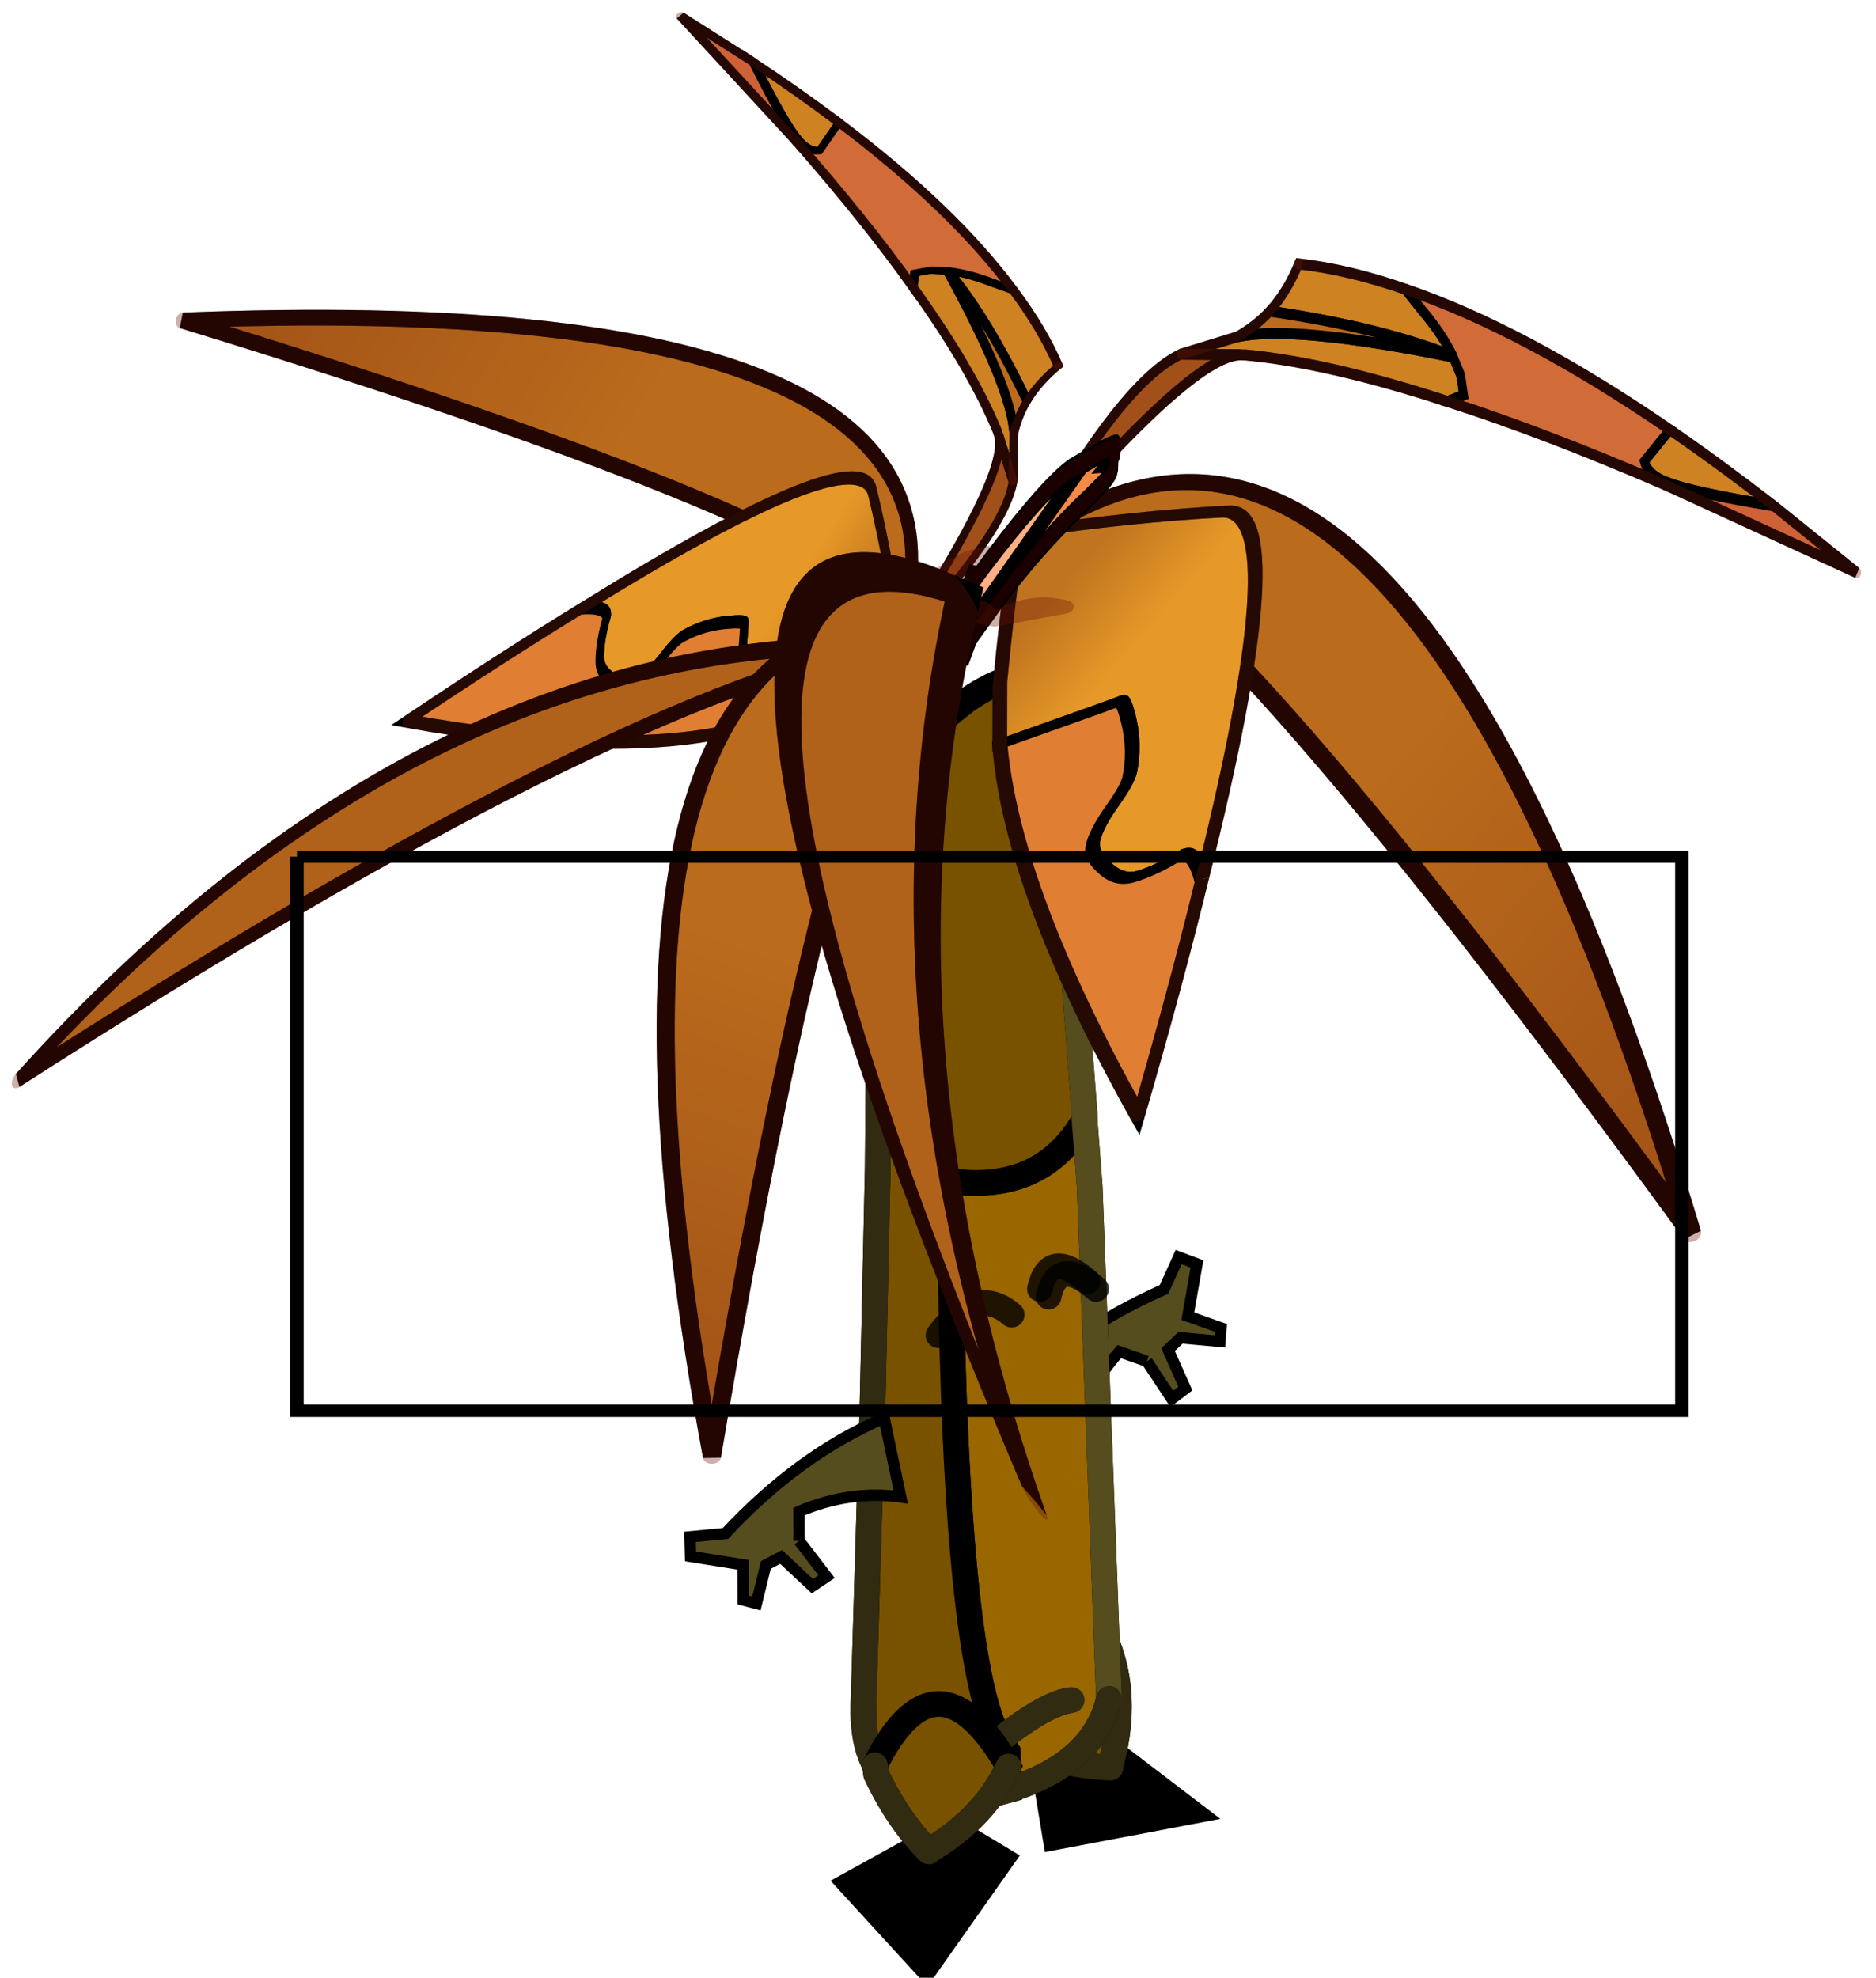
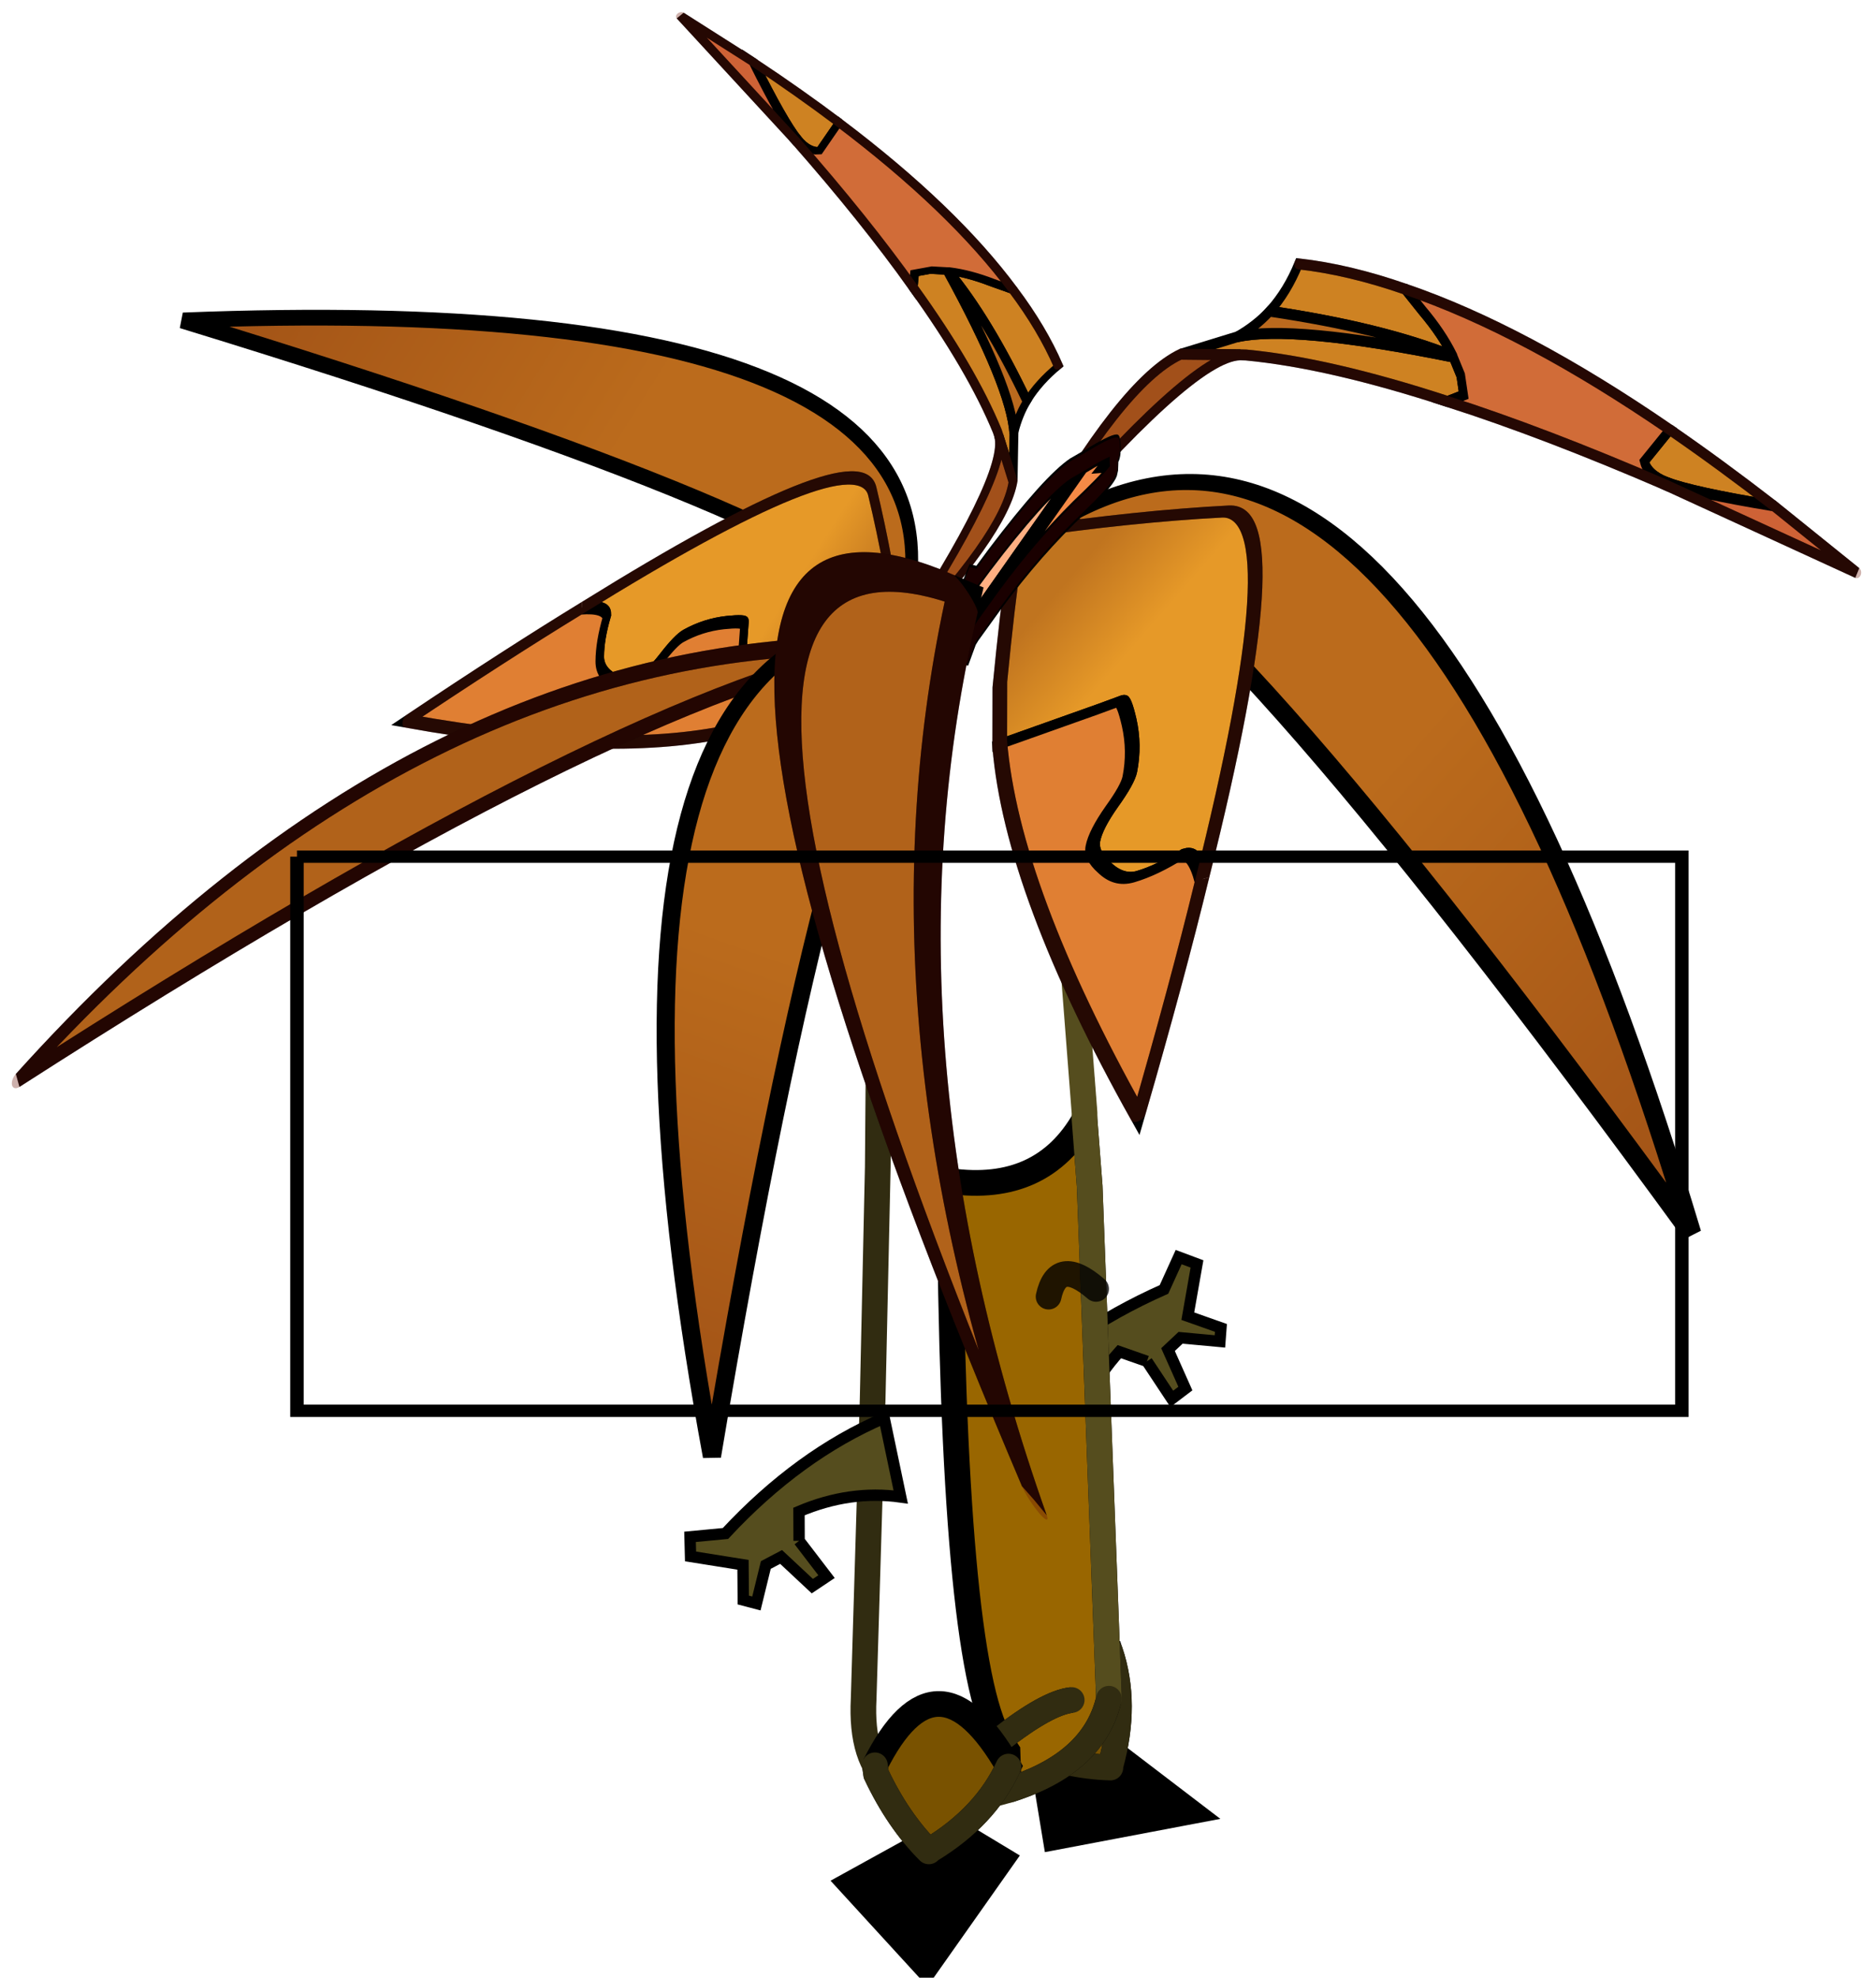
<svg xmlns="http://www.w3.org/2000/svg" xmlns:xlink="http://www.w3.org/1999/xlink" width="650" height="685">
  <defs>
    <g transform="matrix(1,0,0,1,192.55,294) " id="shape0">
      <path id="svg_1" stroke-opacity="0" stroke-linejoin="round" stroke-linecap="round" stroke="#ff00ff" fill="none" d="m187.95,-293.5l0,380l-379.95,0l-0.05,0l0,-380l380,0m-95,294.1l-189.95,0" />
      <path id="svg_2" stroke-opacity="0" stroke-linejoin="round" stroke-linecap="round" stroke="#ff00ff" fill="none" d="m187.95,-293.5l-190,190l190,190m-380,-380l190,190l-189.95,190" />
    </g>
    <g transform="matrix(1,0,0,1,4.5,2.3) " id="shape1">
      <path id="svg_3" fill-rule="evenodd" fill="#000000" d="m4.5,-2.3l-0.75,2.85l-8.25,1.8l4.85,-4.25l4.15,-0.4" />
    </g>
    <g transform="matrix(1,0,0,1,3.25,2.45) " id="shape2">
      <path id="svg_4" fill-rule="evenodd" fill="#795200" d="m2.45,-0.05l-0.05,0.35q-0.85,1.8 -2.05,3l-0.05,-0.05q-2.15,-1.3 -3.05,-3.25q2.8,-4.85 5.2,-0.05" />
      <path id="svg_5" stroke-linejoin="round" stroke-linecap="round" stroke="#312c11" fill="none" d="m2.45,-0.05l-0.05,0.35q-0.85,1.8 -2.05,3l-0.05,-0.05q-2.15,-1.3 -3.05,-3.25" />
    </g>
    <g transform="matrix(1,0,0,1,1.3,8.8) " id="shape3">
      <path id="svg_6" fill-rule="evenodd" fill="#554d1e" d="m9.2,-4.65l-1.3,-3.75l1.45,-0.4l1.8,3.3l1.5,-0.25l1.85,-2.95l1,0.65l-0.95,2.95l4.15,2.15l-0.5,1.65l-3.05,-0.7q-8.3,4.55 -16.45,5.25l0.8,-7.05q4.05,2 8.9,1.6l0.8,-2.45" />
    </g>
    <g transform="matrix(1,0,0,1,4.8,39.85) " id="sprite0">
      <use id="svg_7" xlink:href="#shape4" width="10.55" transform="matrix(1,0,0,1,-4.8,-39.85) " height="44.6" />
    </g>
    <g transform="matrix(1,0,0,1,4.8,39.85) " id="shape4">
      <path id="svg_8" fill-rule="evenodd" fill="#996600" d="m-0.4,3.85l-0.3,-0.1q-3.05,-1.05 -3.6,-3.45l0.75,-19.95l0.2,-2.6q1.65,2.9 5.25,2.4q-0.1,18.55 -1.95,21.75l-0.3,0.45l-0.05,1.5m0.35,-1.95q-1.85,-1.45 -2.8,-1.55q0.95,0.1 2.8,1.55" />
-       <path id="svg_9" fill-rule="evenodd" fill="#795200" d="m4.6,-33.2l0.1,12.8l0.2,9.05l0.35,11.65q0.25,4.75 -4.7,3.8l-0.2,-0.05l-0.75,-0.2l0.05,-1.5l0.3,-0.45q1.85,-3.2 1.95,-21.75q-3.6,0.5 -5.25,-2.4l0,-0.25l1.3,-16.85q1.25,-0.6 3.3,0.8l0.75,0.6q2.35,1.7 2.6,4.75m-3.6,35.95l-0.55,-0.45l-0.5,-0.4l0.5,0.4l0.55,0.45" />
      <path id="svg_10" stroke-linejoin="round" stroke-linecap="round" stroke="#554d1e" fill="none" d="m-4.3,0.3l0.75,-19.95l0.2,-2.6l0,-0.25l1.3,-16.85" />
      <path id="svg_11" stroke-linejoin="round" stroke-linecap="round" stroke="#312c11" fill="none" d="m4.6,-33.2l0.1,12.8l0.2,9.05l0.35,11.65q0.25,4.75 -4.7,3.8l-0.2,-0.05l-0.75,-0.2l-0.3,-0.1q-3.05,-1.05 -3.6,-3.45" />
      <path id="svg_12" stroke-linejoin="round" stroke-linecap="round" stroke="#312c11" fill="none" d="m-2.85,0.35q0.95,0.1 2.8,1.55l0.5,0.4l0.55,0.45" />
      <path id="svg_13" stroke-opacity="0.8" stroke-linejoin="round" stroke-linecap="round" stroke="#000000" fill="none" d="m-3.8,-15.65q1.5,-1.3 1.85,0.3" />
    </g>
    <g transform="matrix(1,0,0,1,0.5,0.5) " id="sprite1">
      <use id="svg_14" xlink:href="#shape5" width="6.8" transform="matrix(1,0,0,1,-0.5,-0.5) " height="3.7" />
    </g>
    <g transform="matrix(1,0,0,1,0.5,0.5) " id="shape5">
-       <path id="svg_15" stroke-opacity="0.8" stroke-linejoin="round" stroke-linecap="round" stroke="#000000" fill="none" d="m0,0.6q1.5,-1.3 1.85,0.3m3.95,1.8q-1.45,-2 -2.85,-0.8" />
-     </g>
+       </g>
    <g transform="matrix(1,0,0,1,0.2,0.15) " id="sprite2">
      <use id="svg_16" xlink:href="#sprite3" width="65.1" transform="matrix(0.379,-0.327,0.321,0.517,3.14,23.086) " height="23.85" />
      <use id="svg_17" xlink:href="#sprite4" width="93" transform="matrix(0.018,0.283,0.347,0.048,-0.187,-0.163) " height="46.3" />
      <use id="svg_18" xlink:href="#sprite5" width="19.6" transform="matrix(0.003,0.484,0.333,0.185,6.835,17.779) " height="59.15" />
    </g>
    <g transform="matrix(1,0,0,1,1.8,13.65) " id="sprite3">
      <use id="svg_19" xlink:href="#shape6" width="65.1" transform="matrix(1,0,0,1,-1.8,-13.65) " height="23.85" />
    </g>
    <g transform="matrix(1,0,0,1,1.8,13.65) " id="shape6">
      <path id="svg_20" fill-rule="evenodd" fill="url(#gradient0)" d="m2.05,-6.05q8,-20 60.75,15.75q-52.95,-18.15 -60.75,-15.75" />
-       <path id="svg_21" stroke-opacity="0.333" stroke-linejoin="round" stroke-linecap="round" stroke="#6a1307" fill="none" d="m2.05,-6.05q-0.55,1.3 -0.85,2.9l-2.5,3.1q0.3,-2.15 2.5,-3.1q-1.35,-2.25 0.85,-2.9q8,-20 60.75,15.75q-52.95,-18.15 -60.75,-15.75z" />
    </g>
    <g transform="matrix(1,0,0,1,92.25,16.9) " id="sprite4">
      <use id="svg_22" xlink:href="#shape7" width="93" transform="matrix(1,0,0,1,-92.25,-16.9) " height="46.3" />
    </g>
    <g transform="matrix(1,0,0,1,92.25,16.9) " id="shape7">
      <path id="svg_23" fill-rule="evenodd" fill="#ce8222" d="m-51.2,-3.25q0.75,-2.35 2.45,-5.05l1.45,-2.45q5.9,-3.55 11.4,-5.65q1.85,2.1 4.25,3.3q-12.2,5.05 -19.55,9.85l0.05,0.05q17.25,-8 23.7,-8.65l6.7,-0.25l-6.65,1.95l-0.65,0.2q-9.15,3.35 -21.55,10.55l-1.95,-0.05l-0.1,-1.85l0.45,-1.9l0,-0.05m-22.7,13.45l3.55,2q-0.1,1.35 -2.05,2.6q-2.65,1.7 -11.5,5.5q5.1,-5.4 10,-10.1" />
      <path id="svg_24" fill-rule="evenodd" fill="#ce6236" d="m-72.4,14.8l0.15,0.2l-19.5,13.9l7.8,-8.55l0.05,-0.05q8.85,-3.8 11.5,-5.5" />
      <path id="svg_25" fill-rule="evenodd" fill="#a2501a" d="m-27.4,-10.15l6.65,-1.95q7.25,0.6 21,12.25q-22.15,-11.75 -27.65,-10.3" />
      <path id="svg_26" fill-rule="evenodd" fill="#d16c38" d="m-47.3,-10.75l-1.45,2.45q-1.7,2.7 -2.45,5.05l0,0.05l-0.45,1.9l0.1,1.85l1.95,0.05q-10.25,5.9 -22.65,14.4l-0.15,-0.2q1.95,-1.25 2.05,-2.6l-3.55,-2q14.15,-13.55 26.6,-20.95" />
      <path id="svg_27" fill-rule="evenodd" fill="#bb6a1e" d="m-51.2,-3.25q7.35,-4.8 19.55,-9.85q1.9,0.9 4.2,1.25q-6.45,0.65 -23.7,8.65l-0.05,-0.05" />
      <path id="svg_28" stroke-opacity="0.333" stroke-linejoin="round" stroke-linecap="round" stroke="#6f190a" fill="none" d="m-35.9,-16.4q-5.5,2.1 -11.4,5.65q-12.45,7.4 -26.6,20.95m1.65,4.8q12.4,-8.5 22.65,-14.4m22.2,-10.75l6.65,-1.95q7.25,0.6 21,12.25q-22.15,-11.75 -27.65,-10.3l-0.65,0.2q-9.15,3.35 -21.55,10.55m-22.65,14.4l-19.5,13.9l7.8,-8.55l0.05,-0.05q5.1,-5.4 10,-10.1" />
-       <path id="svg_29" stroke-opacity="0.333" stroke-linejoin="round" stroke-linecap="round" stroke="#6f190a" fill="none" d="m-31.65,-13.1q-2.4,-1.2 -4.25,-3.3m8.45,4.55q-2.3,-0.35 -4.2,-1.25m10.9,1l-6.7,0.25" />
    </g>
    <g transform="matrix(1,0,0,1,14,-1.15) " id="sprite5">
      <use id="svg_30" xlink:href="#shape8" width="19.6" transform="matrix(1,0,0,1,-14,1.15) " height="59.15" />
    </g>
    <g transform="matrix(1,0,0,1,14,-1.15) " id="shape8">
      <path id="svg_31" fill-rule="evenodd" fill="url(#gradient1)" d="m-13.2,39.3q-1.45,-32.35 3.6,-33.95q6.45,-2.05 14.45,-3.65q0.7,-0.75 -0.45,13.65l-0.85,5.6l-6.7,-0.55l-1.5,-0.15q-0.25,0 -0.95,2.25q-0.8,2.6 -0.8,4.9q0,0.9 0.85,2.55q0.85,1.7 0.85,2.95q0,1.05 -1.2,2.6q-1.25,1.7 -2.4,1.7q-1.5,0 -3.1,-0.8q-0.85,0 -1.8,2.9" />
      <path id="svg_32" fill-rule="evenodd" fill="#e07f33" d="m-13.2,39.3q0.95,-2.9 1.8,-2.9q1.6,0.8 3.1,0.8q1.15,0 2.4,-1.7q1.2,-1.55 1.2,-2.6q0,-1.25 -0.85,-2.95q-0.85,-1.65 -0.85,-2.55q0,-2.3 0.8,-4.9q0.7,-2.25 0.95,-2.25l1.5,0.15l6.7,0.55q-3,14.1 -15.5,38.85q-0.9,-11.45 -1.25,-20.5" />
      <path id="svg_33" stroke-opacity="0.333" stroke-linejoin="round" stroke-linecap="round" stroke="#711b0b" fill="none" d="m3.55,20.95l0.85,-5.6q1.15,-14.4 0.45,-13.65q-8,1.6 -14.45,3.65q-5.05,1.6 -3.6,33.95m16.75,-18.35q-3,14.1 -15.5,38.85q-0.9,-11.45 -1.25,-20.5" />
    </g>
    <g transform="matrix(1,0,0,1,0.5,0.35) " id="sprite6">
      <use id="svg_34" xlink:href="#sprite7" width="40.7" transform="matrix(-1.117,0.202,0.286,1.101,44.931,-0.37) " height="41.25" />
      <use id="svg_35" xlink:href="#sprite8" width="8.8" transform="matrix(0.151,0.916,0.185,0.108,37.245,15.179) " height="64.6" />
    </g>
    <g transform="matrix(1,0,0,1,7.9,12.55) " id="sprite7">
      <use id="svg_36" xlink:href="#sprite3" width="65.1" transform="matrix(0.483,0.282,-0.389,0.5,1.387,-1.588) " height="23.85" />
      <use id="svg_37" xlink:href="#sprite4" width="93" transform="matrix(-0.278,0.112,0.093,0.373,23.494,-12.533) " height="46.3" />
      <use id="svg_38" xlink:href="#sprite5" width="19.6" transform="matrix(-0.485,0.163,-0.05,0.404,8.288,0.432) " height="59.15" />
    </g>
    <g transform="matrix(1,0,0,1,7.65,56.35) " id="sprite8">
      <use id="svg_39" xlink:href="#shape9" width="8.8" transform="matrix(1,0,0,1,-7.65,-56.35) " height="64.6" />
    </g>
    <g transform="matrix(1,0,0,1,7.65,56.35) " id="shape9">
      <path id="svg_40" fill-rule="evenodd" fill="#ffaf82" d="m-7.15,-48.2l3.3,30.85l-0.5,0.35l-1.25,-0.95l1.25,0.95l0.5,-0.35l2.6,24.25q-1.65,1.05 -2.5,-4.2l-0.05,-1.05l-1.8,-19.6l0,-0.05l-0.65,-2.25l0.3,-1.55l-0.3,-3.15q-1.2,-13.4 -1.05,-19.6l0.15,-3.65" />
      <path id="svg_41" fill-rule="evenodd" fill="#f58a46" d="m-7.15,-48.2q0.4,-11.6 0.85,-6q0.55,-4.2 0.85,6.45q0.25,10.65 1.2,20.55l0.55,5.45l0.1,0.7l0.6,1.85l-0.25,1.35l0,0.05l-0.6,0.45l0.6,-0.45l0.8,6.9q0.85,6.4 3.05,17.3l-0.05,0.85l-0.85,0.35q-0.75,0 -0.95,-0.7l-2.6,-24.25l-3.3,-30.85" />
      <path id="svg_42" stroke-width="0.75" stroke-opacity="0.302" stroke-linejoin="round" stroke-linecap="round" stroke="#580000" fill="none" d="m-3.25,-17.8l0,-0.05l0.25,-1.35l-0.6,-1.85l-0.1,-0.7l-0.55,-5.45q-0.95,-9.9 -1.2,-20.55q-0.3,-10.65 -0.85,-6.45q-0.45,-5.6 -0.85,6l-0.15,3.65q-0.15,6.2 1.05,19.6l0.3,3.15l-0.3,1.55l0.65,2.25l0,0.05l1.25,0.95l0.5,-0.35l0.6,-0.45l0.8,6.9q0.85,6.4 3.05,17.3l0.05,-4.45l0.15,5.65l-0.2,-1.2l-0.05,0.85l-0.85,0.35q-0.75,0 -0.95,-0.7q-1.65,1.05 -2.5,-4.2l-0.05,-1.05l-0.5,2l0.35,2.45l1.4,1.8m-3.05,-25.85l1.8,19.6" />
    </g>
    <g transform="matrix(1,0,0,1,0.5,1.05) " id="sprite9">
      <use id="svg_43" xlink:href="#sprite10" width="61.75" transform="matrix(0.559,0.226,0.081,0.648,12.16,10.816) " height="10.3" />
      <use id="svg_44" xlink:href="#sprite3" width="65.1" transform="matrix(0.321,0.472,-0.626,0.246,14.421,10.296) " height="23.85" />
      <use id="svg_45" xlink:href="#sprite10" width="61.75" transform="matrix(0.086,-0.658,-1.014,1.427,14.639,39.565) " height="10.3" />
    </g>
    <g transform="matrix(1,0,0,1,1.8,6.6) " id="sprite10">
      <use id="svg_46" xlink:href="#shape10" width="61.75" transform="matrix(1,0,0,1,-1.8,-6.6) " height="10.3" />
    </g>
    <g transform="matrix(1,0,0,1,1.8,6.6) " id="shape10">
      <path id="svg_47" fill-rule="evenodd" fill="#b1621a" d="m-1.3,-0.05q34.6,-13.6 60.75,3.25q-41.85,-7.75 -60.75,-3.25" />
      <path id="svg_48" stroke-opacity="0.333" stroke-linejoin="round" stroke-linecap="round" stroke="#6a1307" fill="none" d="m-1.3,-0.05q18.9,-4.5 60.75,3.25q-26.15,-16.85 -60.75,-3.25z" />
    </g>
    <g id="sprite11">
      <use id="svg_49" xlink:href="#shape11" width="102.95" height="45" />
    </g>
    <g id="shape11">
      <path id="svg_50" fill-rule="evenodd" fill-opacity="0" fill="#ff00ff" d="m0,0l102.95,0l0,45l-102.95,0l0,-45" />
    </g>
    <linearGradient y2="0.788" y1="0.788" x2="1.008" x1="-0.055" spreadMethod="pad" id="gradient0">
      <stop stop-color="#bb6b1c" offset="0.455" />
      <stop stop-color="#a05116" offset="1" />
    </linearGradient>
    <linearGradient y2="0.182" y1="0.687" x2="0.794" x1="0.416" spreadMethod="pad" id="gradient1">
      <stop stop-color="#e69928" offset="0.455" />
      <stop stop-color="#c0741f" offset="1" />
    </linearGradient>
  </defs>
  <g>
    <title>background</title>
    <rect fill="none" id="canvas_background" height="687" width="652" y="-1" x="-1" />
  </g>
  <g>
    <title>Layer 1</title>
    <g stroke="null" id="svg_51">
      <use stroke="null" x="150.948" y="262.031" id="svg_52" xlink:href="#shape0" width="381" transform="matrix(2.579,0,0,2.579,-496.575,-755.051) " height="381" />
      <use stroke="null" x="24.869" y="-3.332" id="svg_53" xlink:href="#shape1" width="9" transform="matrix(-5.931,-2.333,-12.45,5.394,485.877,729.931) " height="4.65" />
      <use stroke="null" x="0" y="0" id="svg_54" xlink:href="#shape1" width="9" transform="matrix(-5.893,2.889,-0.325,8.182,414.101,589.719) " height="4.65" />
      <use stroke="null" x="20.339" y="85.391" id="svg_55" xlink:href="#shape2" width="6.2" transform="matrix(-6.461,6.098,6.098,6.461,-16.377,-122.625) " height="6.25" />
      <use stroke="null" x="-76.568" y="-183.068" id="svg_56" xlink:href="#shape3" width="20" transform="matrix(2.385,-3.124,-3.124,-2.385,-3.978,-161.606) " height="12.05" />
      <use stroke="null" x="-43.745" y="75.938" id="svg_57" xlink:href="#sprite0" width="10.55" transform="matrix(-8.899,0,0,8.899,-0.611,-444.694) " height="44.6" />
      <use stroke="null" x="-39.876" y="-193.97" id="svg_58" xlink:href="#shape3" width="20" transform="matrix(-3.738,1.238,-1.238,-3.738,-67.928,-139.504) " height="12.05" />
      <use stroke="null" x="-43.745" y="75.938" id="svg_59" xlink:href="#sprite1" width="6.8" transform="matrix(-8.899,0,0,8.899,-8.058,-241.778) " height="3.7" />
      <use stroke="null" x="-43.745" y="75.938" id="svg_60" xlink:href="#sprite2" width="35.65" transform="matrix(-8.899,0,0,8.899,-11.889,-691.01) " height="38.35" />
      <use stroke="null" x="-28.086" y="84.42" id="svg_61" xlink:href="#sprite6" width="57.25" transform="matrix(-8.782,1.359,1.69,8.457,303.731,-712.141) " height="53.65" />
      <use stroke="null" x="-42.044" y="77.249" id="svg_62" xlink:href="#sprite9" width="48.05" transform="matrix(-8.893,0.273,0.199,8.896,35.055,-600.121) " height="55.3" />
      <use stroke="null" x="-43.745" y="75.938" id="svg_63" xlink:href="#shape2" width="6.2" transform="matrix(-8.899,0,0,8.899,-35.423,-85.697) " height="6.25" />
      <use stroke="null" x="-22.743" y="-19.029" xlink:href="#sprite11" width="102.95" transform="matrix(4.661,0,0,4.265,208.894,377.878) " id="_mcMask" height="45" />
    </g>
  </g>
</svg>